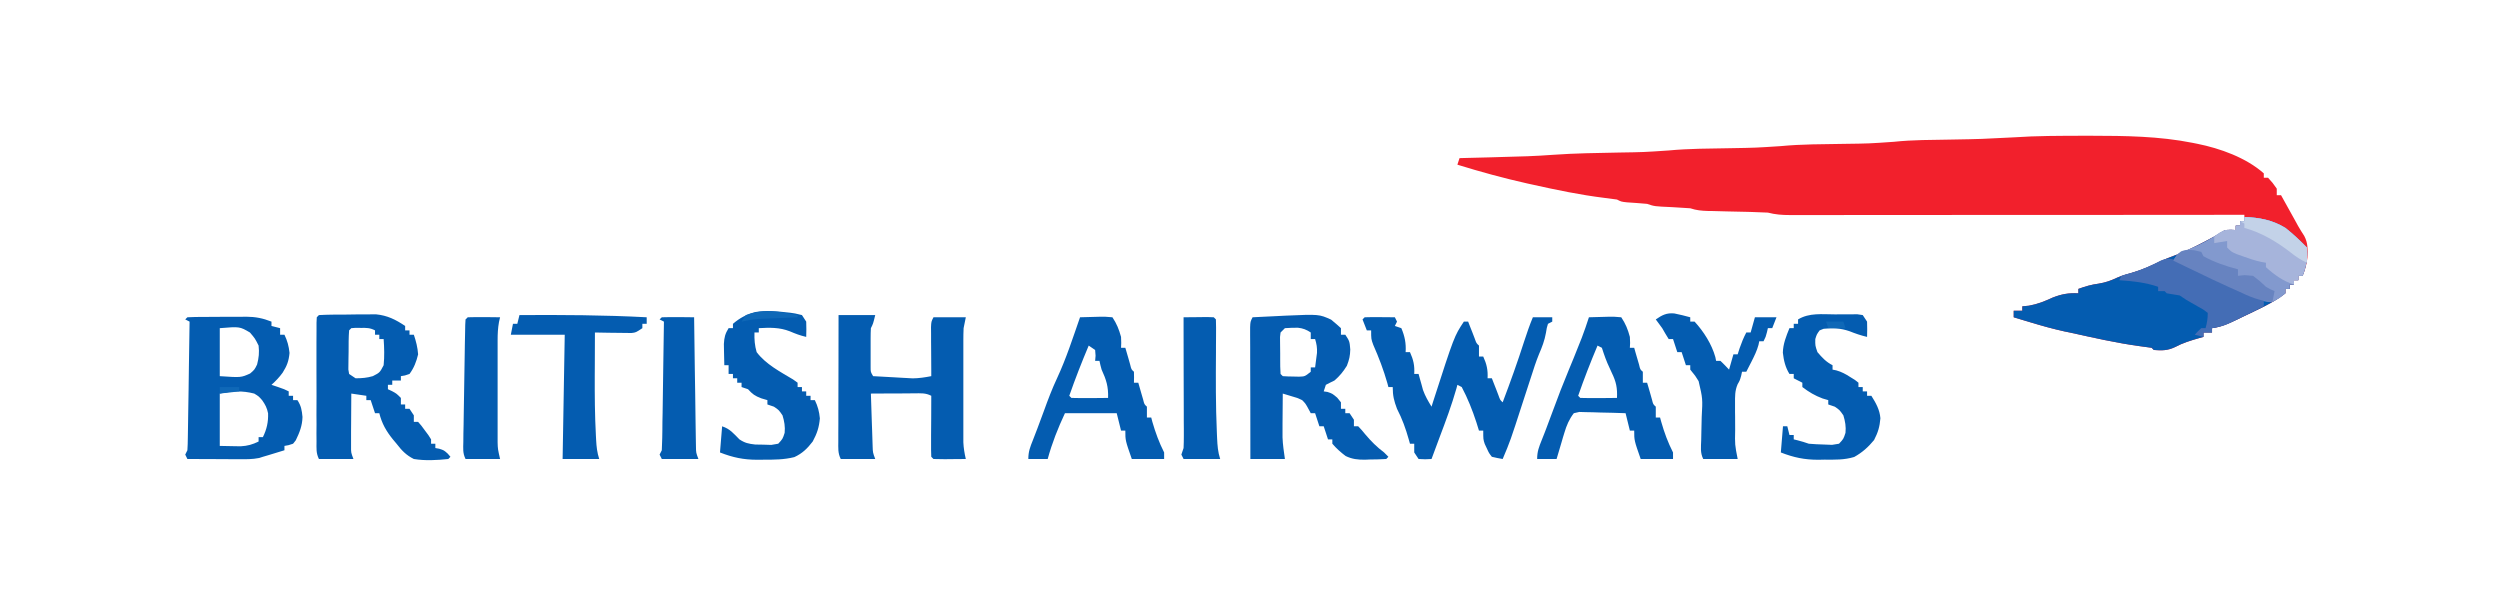
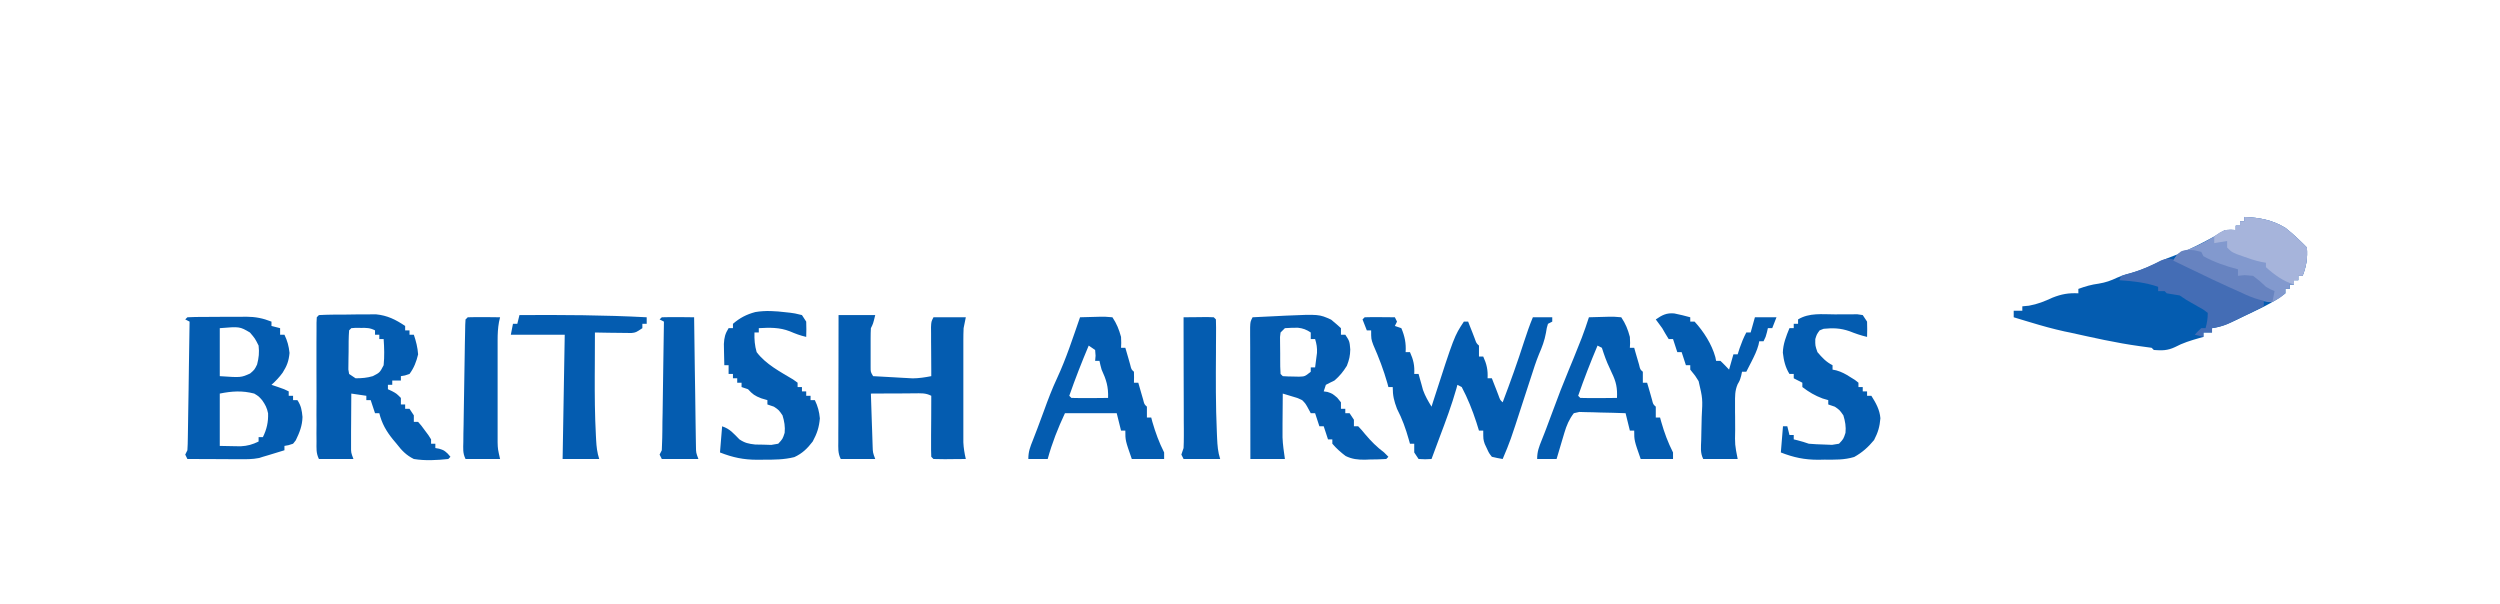
<svg xmlns="http://www.w3.org/2000/svg" width="207" zoomAndPan="magnify" viewBox="0 0 155.25 37.5" height="50" preserveAspectRatio="xMidYMid meet" version="1.0">
-   <path fill="#f2202c" d="M 129.395 8.43 L 129.844 8.43 C 131.969 8.434 134.066 8.453 136.164 8.871 L 136.457 8.93 C 137.871 9.215 139.48 9.789 140.582 10.766 L 140.582 11.039 L 140.848 11.039 C 141.133 11.352 141.133 11.352 141.387 11.715 L 141.387 12.121 L 141.652 12.121 L 141.902 12.57 L 142.23 13.16 L 142.395 13.457 L 142.555 13.746 L 142.711 14.031 C 142.832 14.242 142.961 14.449 143.094 14.652 C 143.336 15.109 143.305 15.48 143.293 15.984 C 143.254 16.395 143.148 16.75 142.992 17.129 L 142.723 17.129 L 142.723 17.402 L 142.457 17.402 L 142.457 17.672 L 142.188 17.672 L 142.188 17.941 L 141.922 17.941 L 141.922 18.215 C 141.137 18.836 140.164 19.242 139.27 19.676 L 138.934 19.84 C 138.414 20.086 137.941 20.309 137.367 20.379 L 137.367 20.648 L 136.832 20.648 L 136.832 20.922 L 136.566 20.996 C 136.039 21.148 135.555 21.293 135.066 21.555 C 134.605 21.773 134.258 21.773 133.754 21.734 L 133.617 21.598 C 133.371 21.559 133.121 21.527 132.875 21.496 C 131.41 21.297 129.973 20.965 128.531 20.648 L 128.207 20.582 C 127.5 20.426 126.805 20.234 126.113 20.023 L 125.801 19.93 C 125.551 19.855 125.301 19.777 125.051 19.703 L 125.051 19.297 L 125.586 19.297 L 125.586 19.023 L 125.996 18.984 C 126.539 18.887 126.961 18.715 127.461 18.484 C 128.023 18.262 128.461 18.184 129.066 18.215 L 129.066 17.941 C 129.492 17.785 129.879 17.672 130.332 17.613 C 130.762 17.543 131.09 17.426 131.484 17.238 C 131.777 17.113 132.074 17.031 132.379 16.945 C 133.012 16.762 133.586 16.508 134.176 16.219 C 134.469 16.086 134.766 15.965 135.066 15.855 C 135.645 15.641 136.191 15.375 136.742 15.09 L 137.023 14.945 C 137.422 14.742 137.801 14.535 138.172 14.285 C 138.531 14.27 138.531 14.27 138.84 14.285 L 138.84 14.016 L 139.109 14.016 L 139.109 13.746 L 139.375 13.746 L 139.375 13.34 L 138.926 13.34 C 135.297 13.344 131.668 13.344 128.039 13.348 C 126.285 13.348 124.531 13.348 122.773 13.348 C 121.246 13.352 119.719 13.352 118.188 13.352 C 117.379 13.352 116.566 13.352 115.758 13.352 C 114.996 13.355 114.234 13.355 113.473 13.355 C 113.191 13.355 112.914 13.355 112.633 13.355 C 112.25 13.355 111.871 13.355 111.488 13.355 L 111.152 13.355 C 110.672 13.355 110.25 13.324 109.785 13.203 C 109.449 13.184 109.117 13.172 108.781 13.164 L 108.488 13.156 C 108.078 13.148 107.668 13.137 107.254 13.129 C 106.953 13.121 106.652 13.113 106.355 13.105 L 106.07 13.102 C 105.668 13.09 105.352 13.062 104.965 12.934 C 104.586 12.906 104.207 12.883 103.828 12.863 C 102.742 12.816 102.742 12.816 102.285 12.66 C 101.871 12.621 101.457 12.594 101.043 12.566 C 100.68 12.527 100.68 12.527 100.414 12.391 C 100.152 12.355 99.895 12.32 99.633 12.289 C 98.121 12.102 96.641 11.793 95.156 11.461 L 94.852 11.395 C 93.383 11.066 91.941 10.672 90.504 10.227 L 90.637 9.82 L 91.047 9.809 C 91.562 9.797 92.074 9.781 92.586 9.77 C 92.809 9.762 93.027 9.758 93.246 9.75 C 94.316 9.727 95.383 9.695 96.453 9.613 C 97.809 9.516 99.164 9.5 100.523 9.473 C 102.074 9.449 102.074 9.449 103.625 9.344 C 104.898 9.223 106.184 9.227 107.465 9.203 C 109.027 9.176 109.027 9.176 110.582 9.074 C 111.887 8.949 113.203 8.957 114.512 8.934 C 116.066 8.914 116.066 8.914 117.617 8.805 C 118.781 8.68 119.957 8.691 121.125 8.668 C 123.074 8.633 123.074 8.633 125.023 8.531 C 126.477 8.43 127.934 8.434 129.395 8.43" fill-opacity="1" fill-rule="nonzero" />
  <path fill="#045cb0" d="M 139.375 13.473 C 140.316 13.516 141.109 13.656 141.922 14.152 C 142.398 14.523 142.832 14.938 143.258 15.371 C 143.309 16.023 143.227 16.523 142.992 17.129 L 142.723 17.129 L 142.723 17.402 L 142.457 17.402 L 142.457 17.672 L 142.188 17.672 L 142.188 17.941 L 141.922 17.941 L 141.922 18.215 C 141.137 18.836 140.164 19.242 139.27 19.676 L 138.934 19.84 C 138.414 20.086 137.941 20.309 137.367 20.379 L 137.367 20.648 L 136.832 20.648 L 136.832 20.922 L 136.566 20.996 C 136.039 21.148 135.555 21.293 135.066 21.555 C 134.605 21.773 134.258 21.773 133.754 21.734 L 133.617 21.598 C 133.371 21.559 133.121 21.527 132.875 21.496 C 131.41 21.297 129.973 20.965 128.531 20.648 L 128.207 20.582 C 127.5 20.426 126.805 20.234 126.113 20.023 L 125.801 19.93 C 125.551 19.855 125.301 19.777 125.051 19.703 L 125.051 19.297 L 125.586 19.297 L 125.586 19.023 L 125.996 18.984 C 126.539 18.887 126.961 18.715 127.461 18.484 C 128.023 18.262 128.461 18.184 129.066 18.215 L 129.066 17.941 C 129.492 17.785 129.879 17.672 130.332 17.613 C 130.762 17.543 131.09 17.426 131.484 17.238 C 131.777 17.113 132.074 17.031 132.379 16.945 C 133.012 16.762 133.586 16.508 134.176 16.219 C 134.469 16.086 134.766 15.965 135.066 15.855 C 135.645 15.641 136.191 15.375 136.742 15.09 L 137.023 14.945 C 137.422 14.742 137.801 14.535 138.172 14.285 C 138.531 14.27 138.531 14.27 138.84 14.285 L 138.84 14.016 L 139.109 14.016 L 139.109 13.746 L 139.375 13.746 Z M 84.746 19.703 C 85.062 19.691 85.375 19.691 85.691 19.695 L 86.215 19.699 L 86.621 19.703 L 86.754 19.973 L 86.621 20.242 L 87.023 20.379 C 87.238 20.887 87.324 21.316 87.289 21.867 L 87.559 21.867 C 87.773 22.344 87.855 22.699 87.824 23.223 L 88.094 23.223 L 88.168 23.496 L 88.27 23.855 L 88.367 24.215 C 88.504 24.598 88.688 24.91 88.898 25.254 L 88.984 24.98 C 90.309 20.875 90.309 20.875 90.906 19.973 L 91.172 19.973 L 91.285 20.266 L 91.434 20.641 L 91.578 21.016 C 91.684 21.316 91.684 21.316 91.844 21.461 C 91.848 21.688 91.848 21.914 91.844 22.141 L 92.109 22.141 C 92.324 22.613 92.406 22.973 92.379 23.492 L 92.645 23.492 L 92.758 23.785 L 92.906 24.16 L 93.051 24.539 C 93.156 24.836 93.156 24.836 93.316 24.984 C 93.793 23.73 94.242 22.473 94.652 21.195 C 94.816 20.691 94.988 20.191 95.191 19.703 L 96.395 19.703 L 96.395 19.973 L 96.129 20.109 C 96.051 20.363 96.051 20.363 96.004 20.668 C 95.918 21.148 95.762 21.559 95.566 22.008 C 95.383 22.457 95.234 22.922 95.086 23.387 L 94.984 23.699 C 94.84 24.137 94.699 24.578 94.555 25.016 C 93.785 27.395 93.785 27.395 93.316 28.504 C 93.09 28.465 92.867 28.422 92.645 28.367 C 92.465 28.137 92.465 28.137 92.336 27.852 L 92.203 27.57 C 92.109 27.285 92.109 27.285 92.109 26.742 L 91.844 26.742 L 91.684 26.227 C 91.438 25.473 91.145 24.734 90.773 24.035 L 90.504 23.898 L 90.445 24.121 C 90.152 25.152 89.781 26.148 89.402 27.148 C 89.23 27.598 89.062 28.051 88.898 28.504 C 88.512 28.527 88.512 28.527 88.094 28.504 L 87.824 28.098 L 87.824 27.555 L 87.559 27.555 L 87.484 27.289 C 87.293 26.613 87.078 26.012 86.754 25.387 C 86.566 24.887 86.488 24.578 86.488 24.035 L 86.219 24.035 L 86.156 23.797 C 85.922 22.973 85.625 22.199 85.281 21.418 C 85.148 21.055 85.148 21.055 85.148 20.516 L 84.879 20.516 L 84.613 19.836 Z M 11.637 19.703 C 11.957 19.688 12.273 19.68 12.59 19.68 L 12.879 19.68 C 13.086 19.676 13.289 19.676 13.492 19.676 C 13.801 19.676 14.113 19.676 14.422 19.672 C 14.621 19.672 14.82 19.672 15.016 19.672 L 15.297 19.668 C 15.867 19.672 16.328 19.762 16.859 19.973 L 16.859 20.242 L 17.395 20.379 L 17.395 20.785 L 17.664 20.785 C 17.848 21.172 17.934 21.488 17.98 21.918 C 17.93 22.434 17.82 22.715 17.551 23.145 C 17.348 23.426 17.117 23.668 16.859 23.898 L 17.246 24.027 C 17.664 24.172 17.664 24.172 17.93 24.305 L 17.93 24.578 L 18.199 24.578 L 18.199 24.848 L 18.469 24.848 C 18.703 25.207 18.742 25.461 18.785 25.895 C 18.77 26.441 18.605 26.855 18.367 27.344 L 18.199 27.555 C 17.914 27.652 17.914 27.652 17.664 27.691 L 17.664 27.961 C 17.453 28.027 17.238 28.09 17.027 28.156 L 16.668 28.266 L 16.324 28.367 L 16.094 28.441 C 15.672 28.527 15.262 28.52 14.828 28.516 L 14.551 28.516 C 14.262 28.516 13.973 28.512 13.68 28.512 L 13.086 28.508 C 12.605 28.508 12.121 28.504 11.637 28.504 L 11.504 28.23 L 11.637 27.961 C 11.656 27.707 11.66 27.453 11.664 27.195 L 11.672 26.711 L 11.68 26.188 L 11.688 25.652 C 11.695 25.18 11.703 24.711 11.711 24.238 C 11.715 23.758 11.723 23.281 11.73 22.801 C 11.746 21.855 11.758 20.914 11.773 19.973 L 11.504 19.836 Z M 13.648 20.379 L 13.648 23.359 C 14.965 23.449 14.965 23.449 15.531 23.195 C 15.805 22.961 15.805 22.961 15.965 22.637 C 16.074 22.211 16.109 21.902 16.059 21.461 C 15.836 21.016 15.836 21.016 15.52 20.648 C 14.887 20.277 14.887 20.277 13.648 20.379 M 13.648 24.441 L 13.648 27.691 L 14.477 27.707 L 14.941 27.715 C 15.375 27.691 15.668 27.609 16.059 27.418 L 16.059 27.148 L 16.324 27.148 C 16.562 26.668 16.668 26.211 16.648 25.668 C 16.582 25.336 16.477 25.133 16.281 24.855 C 16.07 24.613 16.07 24.613 15.789 24.441 C 15.039 24.246 14.402 24.289 13.648 24.441 M 19.805 19.566 C 20.363 19.535 20.922 19.535 21.48 19.535 C 21.762 19.531 22.039 19.527 22.32 19.523 L 22.859 19.523 L 23.352 19.52 C 24.059 19.59 24.566 19.844 25.16 20.242 L 25.16 20.516 L 25.43 20.516 L 25.43 20.785 L 25.699 20.785 C 25.836 21.191 25.934 21.574 25.965 22.004 C 25.859 22.453 25.707 22.852 25.43 23.223 C 25.141 23.324 25.141 23.324 24.895 23.359 L 24.895 23.629 L 24.359 23.629 L 24.359 23.898 L 24.09 23.898 L 24.09 24.172 L 24.344 24.289 C 24.625 24.441 24.625 24.441 24.895 24.711 L 24.895 25.117 L 25.16 25.117 L 25.16 25.387 L 25.43 25.387 L 25.699 25.793 L 25.699 26.199 L 25.965 26.199 C 26.168 26.43 26.168 26.43 26.383 26.727 L 26.602 27.02 L 26.77 27.285 L 26.77 27.555 L 27.035 27.555 L 27.035 27.824 L 27.277 27.867 C 27.57 27.961 27.57 27.961 27.805 28.172 L 27.973 28.367 L 27.84 28.504 C 27.129 28.578 26.406 28.621 25.699 28.504 C 25.227 28.27 24.945 27.973 24.625 27.555 L 24.395 27.281 C 23.984 26.77 23.715 26.305 23.555 25.66 L 23.289 25.66 L 23.02 24.848 L 22.75 24.848 L 22.75 24.578 L 21.816 24.441 C 21.812 25.043 21.809 25.641 21.805 26.242 L 21.801 26.762 L 21.801 27.715 C 21.797 28.105 21.797 28.105 21.949 28.504 L 19.805 28.504 C 19.621 28.133 19.656 27.836 19.656 27.422 L 19.652 26.902 L 19.656 26.344 C 19.656 26.152 19.652 25.965 19.652 25.773 C 19.652 25.375 19.652 24.973 19.656 24.574 C 19.656 24.062 19.656 23.547 19.652 23.035 C 19.652 22.641 19.652 22.25 19.652 21.855 C 19.652 21.668 19.652 21.477 19.652 21.289 C 19.652 21.023 19.652 20.762 19.656 20.496 L 19.656 20.039 L 19.672 19.703 Z M 21.816 20.379 L 21.68 20.516 C 21.645 20.961 21.648 21.41 21.648 21.859 L 21.641 22.242 L 21.637 22.609 L 21.633 22.945 L 21.68 23.223 L 22.082 23.492 C 22.488 23.488 22.773 23.469 23.152 23.359 C 23.586 23.137 23.586 23.137 23.824 22.68 C 23.879 22.133 23.863 21.602 23.824 21.055 L 23.555 21.055 L 23.555 20.785 L 23.289 20.785 L 23.289 20.516 C 22.969 20.352 22.762 20.359 22.41 20.363 L 22.082 20.359 Z M 21.816 20.379" fill-opacity="1" fill-rule="nonzero" />
  <path fill="#055cb0" d="M 82.66 19.848 C 82.871 20.016 83.074 20.199 83.273 20.379 L 83.273 20.785 L 83.543 20.785 C 83.809 21.191 83.809 21.191 83.852 21.707 C 83.84 22.109 83.789 22.328 83.641 22.715 C 83.41 23.082 83.199 23.348 82.871 23.629 L 82.578 23.773 L 82.336 23.898 L 82.203 24.305 L 82.438 24.34 C 82.738 24.441 82.738 24.441 83.039 24.695 L 83.273 24.984 L 83.273 25.387 L 83.543 25.387 L 83.543 25.66 L 83.809 25.66 L 84.078 26.066 L 84.078 26.473 L 84.344 26.473 C 84.551 26.691 84.551 26.691 84.789 26.98 C 85.148 27.406 85.504 27.762 85.953 28.098 L 86.219 28.367 L 86.086 28.504 C 85.738 28.523 85.395 28.535 85.047 28.535 L 84.758 28.547 C 84.301 28.547 83.973 28.516 83.559 28.316 C 83.254 28.082 82.988 27.848 82.738 27.555 L 82.738 27.285 L 82.469 27.285 L 82.203 26.473 L 81.934 26.473 L 81.668 25.66 L 81.398 25.66 L 81.191 25.277 C 81.059 25.047 81.059 25.047 80.863 24.848 C 80.566 24.707 80.566 24.707 80.242 24.617 L 79.91 24.516 L 79.66 24.441 C 79.652 24.941 79.652 25.438 79.648 25.938 L 79.645 26.363 L 79.645 27.16 C 79.66 27.609 79.73 28.059 79.793 28.504 L 77.648 28.504 C 77.648 27.395 77.645 26.289 77.645 25.18 C 77.641 24.668 77.641 24.152 77.641 23.637 C 77.637 23.141 77.637 22.645 77.637 22.148 C 77.637 21.961 77.637 21.77 77.637 21.582 C 77.633 21.316 77.633 21.051 77.633 20.785 L 77.633 20.328 C 77.648 19.973 77.648 19.973 77.785 19.703 C 78.316 19.676 78.848 19.652 79.383 19.625 L 79.836 19.602 C 81.914 19.512 81.914 19.512 82.66 19.848 M 79.793 20.379 L 79.523 20.648 C 79.484 20.922 79.484 20.922 79.492 21.234 L 79.496 21.582 L 79.5 21.945 L 79.5 22.309 C 79.5 22.766 79.5 22.766 79.523 23.223 L 79.66 23.359 C 79.875 23.375 80.094 23.383 80.312 23.383 L 80.668 23.391 C 81.031 23.379 81.031 23.379 81.398 23.086 L 81.398 22.816 L 81.668 22.816 C 81.691 22.625 81.719 22.434 81.742 22.242 L 81.785 21.918 C 81.801 21.598 81.762 21.359 81.668 21.055 L 81.398 21.055 L 81.398 20.648 C 81.137 20.473 80.91 20.383 80.598 20.352 C 80.328 20.348 80.062 20.363 79.793 20.379" fill-opacity="1" fill-rule="nonzero" />
-   <path fill="#045cb0" d="M 52.074 19.566 L 54.352 19.566 C 54.219 20.109 54.219 20.109 54.082 20.379 C 54.07 20.582 54.066 20.785 54.066 20.988 L 54.066 22.812 C 54.066 23.098 54.066 23.098 54.219 23.359 C 54.668 23.383 55.121 23.41 55.574 23.434 L 55.961 23.457 L 56.336 23.477 L 56.68 23.496 C 57.074 23.492 57.445 23.434 57.832 23.359 L 57.832 23.051 C 57.828 22.594 57.824 22.141 57.824 21.684 L 57.82 21.199 L 57.82 20.738 L 57.816 20.316 C 57.832 19.973 57.832 19.973 57.969 19.703 L 59.977 19.703 L 59.84 20.379 C 59.828 20.629 59.824 20.879 59.824 21.129 L 59.824 22.543 C 59.824 22.887 59.824 23.23 59.824 23.574 C 59.824 24.102 59.824 24.625 59.824 25.152 C 59.824 25.484 59.824 25.82 59.824 26.156 L 59.824 27.465 C 59.84 27.824 59.895 28.152 59.977 28.504 C 59.645 28.508 59.312 28.508 58.98 28.512 L 58.691 28.516 C 58.449 28.516 58.207 28.508 57.969 28.504 L 57.832 28.367 C 57.82 28.086 57.816 27.805 57.82 27.523 L 57.82 27.008 L 57.824 26.465 C 57.824 26.281 57.824 26.098 57.828 25.918 C 57.828 25.469 57.832 25.023 57.832 24.578 C 57.469 24.391 57.184 24.426 56.777 24.426 L 56.305 24.43 L 55.809 24.434 L 55.309 24.434 C 54.898 24.438 54.492 24.438 54.082 24.441 C 54.102 25.043 54.121 25.641 54.141 26.242 L 54.16 26.762 L 54.176 27.258 L 54.191 27.715 C 54.203 28.105 54.203 28.105 54.352 28.504 L 52.211 28.504 C 52.023 28.129 52.059 27.824 52.059 27.406 L 52.059 26.879 L 52.062 26.309 L 52.062 25.727 C 52.062 25.219 52.066 24.707 52.066 24.195 C 52.066 23.676 52.066 23.156 52.07 22.633 C 52.07 21.613 52.074 20.59 52.074 19.566 M 98.672 19.703 C 99 19.691 99.328 19.684 99.66 19.676 L 99.941 19.668 C 100.215 19.664 100.215 19.664 100.68 19.703 C 100.953 20.113 101.086 20.445 101.215 20.922 C 101.234 21.309 101.234 21.309 101.215 21.598 L 101.484 21.598 L 101.566 21.891 L 101.785 22.641 C 101.855 22.945 101.855 22.945 102.02 23.086 C 102.023 23.312 102.023 23.539 102.02 23.766 L 102.285 23.766 L 102.371 24.055 L 102.48 24.434 L 102.586 24.809 C 102.66 25.109 102.66 25.109 102.824 25.254 C 102.828 25.48 102.828 25.703 102.824 25.93 L 103.09 25.93 L 103.164 26.199 C 103.355 26.871 103.578 27.473 103.895 28.098 L 103.895 28.504 L 101.887 28.504 C 101.484 27.352 101.484 27.352 101.484 26.742 L 101.215 26.742 L 100.949 25.66 C 100.422 25.641 99.895 25.625 99.367 25.617 L 98.91 25.602 L 98.477 25.594 C 98.344 25.59 98.211 25.586 98.074 25.582 L 97.734 25.66 C 97.445 26.035 97.281 26.422 97.148 26.875 L 97.059 27.164 L 96.973 27.461 L 96.883 27.766 C 96.809 28.012 96.734 28.258 96.664 28.504 L 95.457 28.504 C 95.457 28.035 95.57 27.758 95.742 27.328 L 95.93 26.852 L 96.027 26.598 C 96.164 26.242 96.297 25.883 96.43 25.52 C 96.742 24.66 97.074 23.809 97.426 22.961 C 97.633 22.469 97.832 21.977 98.027 21.48 C 98.094 21.316 98.156 21.148 98.227 20.98 C 98.387 20.559 98.535 20.133 98.672 19.703 M 99.207 21.461 C 98.773 22.488 98.371 23.523 98.004 24.578 L 98.137 24.711 C 98.52 24.723 98.898 24.723 99.281 24.719 L 99.609 24.719 C 99.879 24.715 100.145 24.715 100.414 24.711 C 100.445 24.098 100.363 23.707 100.094 23.156 C 99.895 22.742 99.727 22.355 99.582 21.918 L 99.477 21.598 Z M 67.07 19.703 C 67.402 19.691 67.73 19.684 68.059 19.676 L 68.344 19.668 C 68.613 19.664 68.613 19.664 69.082 19.703 C 69.352 20.113 69.484 20.445 69.617 20.922 C 69.633 21.309 69.633 21.309 69.617 21.598 L 69.883 21.598 L 69.969 21.891 L 70.078 22.266 L 70.184 22.641 C 70.258 22.945 70.258 22.945 70.418 23.086 C 70.426 23.312 70.426 23.539 70.418 23.766 L 70.688 23.766 L 70.77 24.055 L 70.879 24.434 L 70.988 24.809 C 71.062 25.109 71.062 25.109 71.223 25.254 C 71.227 25.48 71.227 25.703 71.223 25.93 L 71.492 25.93 L 71.562 26.199 C 71.758 26.871 71.977 27.473 72.293 28.098 L 72.293 28.504 L 70.285 28.504 C 69.883 27.352 69.883 27.352 69.883 26.742 L 69.617 26.742 L 69.348 25.66 L 66.133 25.66 C 65.695 26.598 65.336 27.5 65.062 28.504 L 63.859 28.504 C 63.859 28.035 63.973 27.758 64.145 27.328 L 64.328 26.852 L 64.426 26.598 C 64.566 26.238 64.695 25.875 64.828 25.516 C 65.078 24.824 65.336 24.141 65.648 23.477 C 66.215 22.258 66.629 20.969 67.07 19.703 M 67.609 21.461 C 67.176 22.488 66.77 23.523 66.402 24.578 L 66.535 24.711 C 66.918 24.723 67.301 24.723 67.684 24.719 L 68.012 24.719 C 68.277 24.715 68.547 24.715 68.812 24.711 C 68.836 24.016 68.703 23.586 68.41 22.953 C 68.359 22.773 68.312 22.594 68.277 22.41 L 68.008 22.41 L 68.035 22.09 L 68.008 21.734 Z M 48.793 19.391 L 49.082 19.422 C 49.352 19.457 49.352 19.457 49.801 19.566 L 50.066 19.973 C 50.078 20.289 50.078 20.605 50.066 20.922 C 49.695 20.836 49.402 20.727 49.047 20.574 C 48.406 20.324 47.797 20.34 47.121 20.379 L 47.121 20.648 L 46.852 20.648 C 46.84 21.078 46.867 21.457 46.988 21.867 C 47.555 22.621 48.453 23.086 49.246 23.562 L 49.531 23.766 L 49.531 24.035 L 49.801 24.035 L 49.801 24.305 L 50.066 24.305 L 50.066 24.578 L 50.336 24.578 L 50.336 24.848 L 50.602 24.848 C 50.789 25.238 50.871 25.547 50.914 25.98 C 50.863 26.551 50.738 26.918 50.469 27.418 C 50.133 27.855 49.828 28.156 49.328 28.387 C 48.684 28.547 48.074 28.547 47.414 28.547 L 47.031 28.551 C 46.172 28.551 45.508 28.41 44.711 28.098 L 44.844 26.473 C 45.344 26.641 45.547 26.914 45.918 27.285 C 46.258 27.512 46.488 27.559 46.898 27.605 L 47.398 27.613 L 47.895 27.629 C 48.039 27.605 48.18 27.582 48.328 27.555 C 48.605 27.258 48.605 27.258 48.727 26.879 C 48.766 26.496 48.707 26.16 48.594 25.793 C 48.363 25.457 48.363 25.457 48.059 25.254 L 47.656 25.117 L 47.656 24.848 L 47.281 24.738 C 46.871 24.582 46.734 24.48 46.453 24.172 L 46.051 24.035 L 46.051 23.766 L 45.781 23.766 L 45.781 23.492 L 45.516 23.492 L 45.516 23.223 L 45.246 23.223 L 45.246 22.68 L 44.98 22.68 C 44.973 22.398 44.965 22.117 44.961 21.836 L 44.953 21.359 C 44.977 20.945 45.031 20.727 45.246 20.379 L 45.516 20.379 L 45.516 20.109 C 45.949 19.738 46.352 19.527 46.902 19.379 C 47.547 19.27 48.152 19.316 48.793 19.391 M 113.953 19.523 L 114.441 19.52 L 114.906 19.52 L 115.336 19.516 L 115.676 19.566 L 115.945 19.973 C 115.957 20.289 115.957 20.605 115.945 20.922 C 115.562 20.832 115.211 20.711 114.848 20.566 C 114.289 20.375 113.832 20.359 113.246 20.418 L 113 20.516 C 112.82 20.762 112.82 20.762 112.73 21.055 C 112.723 21.461 112.723 21.461 112.863 21.867 C 113.156 22.211 113.402 22.477 113.801 22.68 L 113.801 22.953 L 114.035 23 C 114.367 23.094 114.613 23.23 114.906 23.418 L 115.191 23.594 L 115.41 23.766 L 115.41 24.035 L 115.676 24.035 L 115.676 24.305 L 115.945 24.305 L 115.945 24.578 L 116.211 24.578 C 116.492 25.023 116.73 25.441 116.773 25.973 C 116.73 26.5 116.625 26.855 116.379 27.328 C 116.012 27.773 115.648 28.098 115.145 28.379 C 114.531 28.566 113.934 28.547 113.301 28.543 L 112.914 28.551 C 112.055 28.551 111.391 28.41 110.59 28.098 L 110.723 26.473 L 110.992 26.473 L 111.125 27.012 L 111.391 27.012 L 111.391 27.285 L 111.633 27.344 C 111.867 27.402 112.102 27.477 112.328 27.555 C 112.641 27.582 112.953 27.598 113.266 27.605 L 113.77 27.625 L 114.203 27.555 C 114.48 27.262 114.48 27.262 114.605 26.879 C 114.645 26.496 114.586 26.16 114.473 25.793 C 114.238 25.457 114.238 25.457 113.938 25.254 L 113.535 25.117 L 113.535 24.848 L 113.184 24.746 C 112.703 24.566 112.336 24.348 111.926 24.035 L 111.926 23.766 L 111.391 23.492 L 111.391 23.223 L 111.125 23.223 C 110.867 22.809 110.77 22.383 110.715 21.902 C 110.727 21.359 110.922 20.875 111.125 20.379 L 111.391 20.379 L 111.391 20.109 L 111.66 20.109 L 111.66 19.836 C 112.363 19.41 113.156 19.523 113.953 19.523" fill-opacity="1" fill-rule="nonzero" />
+   <path fill="#045cb0" d="M 52.074 19.566 L 54.352 19.566 C 54.219 20.109 54.219 20.109 54.082 20.379 C 54.07 20.582 54.066 20.785 54.066 20.988 L 54.066 22.812 C 54.066 23.098 54.066 23.098 54.219 23.359 C 54.668 23.383 55.121 23.41 55.574 23.434 L 55.961 23.457 L 56.336 23.477 L 56.68 23.496 C 57.074 23.492 57.445 23.434 57.832 23.359 L 57.832 23.051 C 57.828 22.594 57.824 22.141 57.824 21.684 L 57.82 21.199 L 57.82 20.738 L 57.816 20.316 C 57.832 19.973 57.832 19.973 57.969 19.703 L 59.977 19.703 L 59.84 20.379 C 59.828 20.629 59.824 20.879 59.824 21.129 L 59.824 22.543 C 59.824 22.887 59.824 23.23 59.824 23.574 C 59.824 24.102 59.824 24.625 59.824 25.152 C 59.824 25.484 59.824 25.82 59.824 26.156 L 59.824 27.465 C 59.84 27.824 59.895 28.152 59.977 28.504 C 59.645 28.508 59.312 28.508 58.98 28.512 L 58.691 28.516 C 58.449 28.516 58.207 28.508 57.969 28.504 L 57.832 28.367 C 57.82 28.086 57.816 27.805 57.82 27.523 L 57.82 27.008 L 57.824 26.465 C 57.824 26.281 57.824 26.098 57.828 25.918 C 57.828 25.469 57.832 25.023 57.832 24.578 C 57.469 24.391 57.184 24.426 56.777 24.426 L 56.305 24.43 L 55.809 24.434 L 55.309 24.434 C 54.898 24.438 54.492 24.438 54.082 24.441 C 54.102 25.043 54.121 25.641 54.141 26.242 L 54.16 26.762 L 54.176 27.258 L 54.191 27.715 C 54.203 28.105 54.203 28.105 54.352 28.504 L 52.211 28.504 C 52.023 28.129 52.059 27.824 52.059 27.406 L 52.059 26.879 L 52.062 26.309 L 52.062 25.727 C 52.062 25.219 52.066 24.707 52.066 24.195 C 52.066 23.676 52.066 23.156 52.07 22.633 C 52.07 21.613 52.074 20.59 52.074 19.566 M 98.672 19.703 C 99 19.691 99.328 19.684 99.66 19.676 L 99.941 19.668 C 100.215 19.664 100.215 19.664 100.68 19.703 C 100.953 20.113 101.086 20.445 101.215 20.922 C 101.234 21.309 101.234 21.309 101.215 21.598 L 101.484 21.598 L 101.566 21.891 L 101.785 22.641 C 101.855 22.945 101.855 22.945 102.02 23.086 C 102.023 23.312 102.023 23.539 102.02 23.766 L 102.285 23.766 L 102.371 24.055 L 102.48 24.434 L 102.586 24.809 C 102.66 25.109 102.66 25.109 102.824 25.254 C 102.828 25.48 102.828 25.703 102.824 25.93 L 103.09 25.93 L 103.164 26.199 C 103.355 26.871 103.578 27.473 103.895 28.098 L 103.895 28.504 L 101.887 28.504 C 101.484 27.352 101.484 27.352 101.484 26.742 L 101.215 26.742 L 100.949 25.66 C 100.422 25.641 99.895 25.625 99.367 25.617 L 98.91 25.602 L 98.477 25.594 C 98.344 25.59 98.211 25.586 98.074 25.582 L 97.734 25.66 C 97.445 26.035 97.281 26.422 97.148 26.875 L 96.973 27.461 L 96.883 27.766 C 96.809 28.012 96.734 28.258 96.664 28.504 L 95.457 28.504 C 95.457 28.035 95.57 27.758 95.742 27.328 L 95.93 26.852 L 96.027 26.598 C 96.164 26.242 96.297 25.883 96.43 25.52 C 96.742 24.66 97.074 23.809 97.426 22.961 C 97.633 22.469 97.832 21.977 98.027 21.48 C 98.094 21.316 98.156 21.148 98.227 20.98 C 98.387 20.559 98.535 20.133 98.672 19.703 M 99.207 21.461 C 98.773 22.488 98.371 23.523 98.004 24.578 L 98.137 24.711 C 98.52 24.723 98.898 24.723 99.281 24.719 L 99.609 24.719 C 99.879 24.715 100.145 24.715 100.414 24.711 C 100.445 24.098 100.363 23.707 100.094 23.156 C 99.895 22.742 99.727 22.355 99.582 21.918 L 99.477 21.598 Z M 67.07 19.703 C 67.402 19.691 67.73 19.684 68.059 19.676 L 68.344 19.668 C 68.613 19.664 68.613 19.664 69.082 19.703 C 69.352 20.113 69.484 20.445 69.617 20.922 C 69.633 21.309 69.633 21.309 69.617 21.598 L 69.883 21.598 L 69.969 21.891 L 70.078 22.266 L 70.184 22.641 C 70.258 22.945 70.258 22.945 70.418 23.086 C 70.426 23.312 70.426 23.539 70.418 23.766 L 70.688 23.766 L 70.77 24.055 L 70.879 24.434 L 70.988 24.809 C 71.062 25.109 71.062 25.109 71.223 25.254 C 71.227 25.48 71.227 25.703 71.223 25.93 L 71.492 25.93 L 71.562 26.199 C 71.758 26.871 71.977 27.473 72.293 28.098 L 72.293 28.504 L 70.285 28.504 C 69.883 27.352 69.883 27.352 69.883 26.742 L 69.617 26.742 L 69.348 25.66 L 66.133 25.66 C 65.695 26.598 65.336 27.5 65.062 28.504 L 63.859 28.504 C 63.859 28.035 63.973 27.758 64.145 27.328 L 64.328 26.852 L 64.426 26.598 C 64.566 26.238 64.695 25.875 64.828 25.516 C 65.078 24.824 65.336 24.141 65.648 23.477 C 66.215 22.258 66.629 20.969 67.07 19.703 M 67.609 21.461 C 67.176 22.488 66.77 23.523 66.402 24.578 L 66.535 24.711 C 66.918 24.723 67.301 24.723 67.684 24.719 L 68.012 24.719 C 68.277 24.715 68.547 24.715 68.812 24.711 C 68.836 24.016 68.703 23.586 68.41 22.953 C 68.359 22.773 68.312 22.594 68.277 22.41 L 68.008 22.41 L 68.035 22.09 L 68.008 21.734 Z M 48.793 19.391 L 49.082 19.422 C 49.352 19.457 49.352 19.457 49.801 19.566 L 50.066 19.973 C 50.078 20.289 50.078 20.605 50.066 20.922 C 49.695 20.836 49.402 20.727 49.047 20.574 C 48.406 20.324 47.797 20.34 47.121 20.379 L 47.121 20.648 L 46.852 20.648 C 46.84 21.078 46.867 21.457 46.988 21.867 C 47.555 22.621 48.453 23.086 49.246 23.562 L 49.531 23.766 L 49.531 24.035 L 49.801 24.035 L 49.801 24.305 L 50.066 24.305 L 50.066 24.578 L 50.336 24.578 L 50.336 24.848 L 50.602 24.848 C 50.789 25.238 50.871 25.547 50.914 25.98 C 50.863 26.551 50.738 26.918 50.469 27.418 C 50.133 27.855 49.828 28.156 49.328 28.387 C 48.684 28.547 48.074 28.547 47.414 28.547 L 47.031 28.551 C 46.172 28.551 45.508 28.41 44.711 28.098 L 44.844 26.473 C 45.344 26.641 45.547 26.914 45.918 27.285 C 46.258 27.512 46.488 27.559 46.898 27.605 L 47.398 27.613 L 47.895 27.629 C 48.039 27.605 48.18 27.582 48.328 27.555 C 48.605 27.258 48.605 27.258 48.727 26.879 C 48.766 26.496 48.707 26.16 48.594 25.793 C 48.363 25.457 48.363 25.457 48.059 25.254 L 47.656 25.117 L 47.656 24.848 L 47.281 24.738 C 46.871 24.582 46.734 24.48 46.453 24.172 L 46.051 24.035 L 46.051 23.766 L 45.781 23.766 L 45.781 23.492 L 45.516 23.492 L 45.516 23.223 L 45.246 23.223 L 45.246 22.68 L 44.98 22.68 C 44.973 22.398 44.965 22.117 44.961 21.836 L 44.953 21.359 C 44.977 20.945 45.031 20.727 45.246 20.379 L 45.516 20.379 L 45.516 20.109 C 45.949 19.738 46.352 19.527 46.902 19.379 C 47.547 19.27 48.152 19.316 48.793 19.391 M 113.953 19.523 L 114.441 19.52 L 114.906 19.52 L 115.336 19.516 L 115.676 19.566 L 115.945 19.973 C 115.957 20.289 115.957 20.605 115.945 20.922 C 115.562 20.832 115.211 20.711 114.848 20.566 C 114.289 20.375 113.832 20.359 113.246 20.418 L 113 20.516 C 112.82 20.762 112.82 20.762 112.73 21.055 C 112.723 21.461 112.723 21.461 112.863 21.867 C 113.156 22.211 113.402 22.477 113.801 22.68 L 113.801 22.953 L 114.035 23 C 114.367 23.094 114.613 23.23 114.906 23.418 L 115.191 23.594 L 115.41 23.766 L 115.41 24.035 L 115.676 24.035 L 115.676 24.305 L 115.945 24.305 L 115.945 24.578 L 116.211 24.578 C 116.492 25.023 116.73 25.441 116.773 25.973 C 116.73 26.5 116.625 26.855 116.379 27.328 C 116.012 27.773 115.648 28.098 115.145 28.379 C 114.531 28.566 113.934 28.547 113.301 28.543 L 112.914 28.551 C 112.055 28.551 111.391 28.41 110.59 28.098 L 110.723 26.473 L 110.992 26.473 L 111.125 27.012 L 111.391 27.012 L 111.391 27.285 L 111.633 27.344 C 111.867 27.402 112.102 27.477 112.328 27.555 C 112.641 27.582 112.953 27.598 113.266 27.605 L 113.77 27.625 L 114.203 27.555 C 114.48 27.262 114.48 27.262 114.605 26.879 C 114.645 26.496 114.586 26.16 114.473 25.793 C 114.238 25.457 114.238 25.457 113.938 25.254 L 113.535 25.117 L 113.535 24.848 L 113.184 24.746 C 112.703 24.566 112.336 24.348 111.926 24.035 L 111.926 23.766 L 111.391 23.492 L 111.391 23.223 L 111.125 23.223 C 110.867 22.809 110.77 22.383 110.715 21.902 C 110.727 21.359 110.922 20.875 111.125 20.379 L 111.391 20.379 L 111.391 20.109 L 111.66 20.109 L 111.66 19.836 C 112.363 19.41 113.156 19.523 113.953 19.523" fill-opacity="1" fill-rule="nonzero" />
  <path fill="#8299ce" d="M 139.375 13.473 C 140.316 13.516 141.109 13.656 141.922 14.152 C 142.398 14.523 142.832 14.938 143.258 15.371 C 143.309 16.023 143.227 16.523 142.992 17.129 L 142.723 17.129 L 142.723 17.402 L 142.457 17.402 L 142.457 17.672 L 142.188 17.672 L 142.188 17.941 L 141.922 17.941 L 141.922 18.215 C 141.578 18.508 141.578 18.508 141.117 18.754 C 140.32 18.754 139.68 18.414 138.977 18.078 C 138.793 17.996 138.609 17.914 138.426 17.832 C 137.707 17.512 136.996 17.168 136.289 16.824 L 135.898 16.637 L 134.957 16.184 L 135.227 15.777 C 135.555 15.617 135.555 15.617 135.961 15.465 C 136.652 15.188 137.254 14.859 137.871 14.441 C 138.172 14.285 138.172 14.285 138.543 14.266 L 138.84 14.285 L 138.84 14.016 L 139.109 14.016 L 139.109 13.746 L 139.375 13.746 Z M 139.375 13.473" fill-opacity="1" fill-rule="nonzero" />
  <path fill="#045cb0" d="M 32.258 19.566 C 34.895 19.551 37.523 19.562 40.16 19.703 L 40.16 20.109 L 39.891 20.109 L 39.891 20.379 C 39.488 20.648 39.488 20.648 39.211 20.68 C 39.105 20.68 39 20.68 38.895 20.676 L 38.551 20.672 L 38.191 20.668 L 37.828 20.664 C 37.535 20.66 37.238 20.656 36.945 20.648 C 36.941 21.32 36.938 21.988 36.938 22.656 C 36.938 22.883 36.938 23.109 36.934 23.336 C 36.93 24.566 36.938 25.789 37.004 27.02 L 37.02 27.328 C 37.043 27.75 37.082 28.102 37.211 28.504 L 34.938 28.504 L 35.07 20.785 L 31.723 20.785 L 31.855 20.109 L 32.125 20.109 Z M 103.977 19.465 C 104.309 19.535 104.637 19.609 104.965 19.703 L 104.965 19.973 L 105.234 19.973 C 105.793 20.578 106.301 21.375 106.523 22.176 L 106.57 22.41 L 106.84 22.41 C 107.023 22.586 107.203 22.766 107.375 22.953 L 107.645 22.004 L 107.91 22.004 L 108.027 21.633 C 108.148 21.285 108.273 20.973 108.445 20.648 L 108.715 20.648 L 108.98 19.703 L 110.32 19.703 L 110.055 20.379 L 109.785 20.379 L 109.727 20.633 C 109.652 20.922 109.652 20.922 109.516 21.191 L 109.25 21.191 L 109.203 21.418 C 109.102 21.789 108.945 22.102 108.773 22.445 L 108.586 22.809 L 108.445 23.086 L 108.18 23.086 L 108.129 23.324 C 108.043 23.629 108.043 23.629 107.906 23.863 C 107.73 24.277 107.746 24.617 107.746 25.066 L 107.746 25.594 L 107.75 25.867 C 107.75 26.141 107.754 26.418 107.754 26.691 C 107.734 27.613 107.734 27.613 107.91 28.504 L 105.77 28.504 C 105.574 28.105 105.633 27.766 105.645 27.324 L 105.656 26.77 C 105.66 26.477 105.668 26.188 105.676 25.895 C 105.738 24.758 105.738 24.758 105.484 23.668 C 105.285 23.344 105.285 23.344 104.965 22.953 L 104.965 22.68 L 104.695 22.68 L 104.43 21.867 L 104.16 21.867 L 103.895 21.055 L 103.625 21.055 C 103.484 20.832 103.352 20.609 103.223 20.379 C 103.094 20.195 102.961 20.016 102.824 19.836 C 103.215 19.566 103.496 19.418 103.977 19.465 M 29.047 19.703 C 29.383 19.691 29.719 19.691 30.059 19.695 L 30.348 19.695 C 30.582 19.699 30.816 19.699 31.055 19.703 L 30.988 19.992 C 30.918 20.383 30.902 20.734 30.902 21.129 L 30.902 22.543 C 30.902 22.887 30.902 23.23 30.902 23.574 C 30.902 24.102 30.902 24.625 30.902 25.152 C 30.902 25.484 30.902 25.82 30.902 26.156 L 30.902 27.465 C 30.914 27.883 30.914 27.883 31.055 28.504 L 28.91 28.504 C 28.727 28.133 28.766 27.848 28.773 27.434 L 28.777 26.926 C 28.781 26.742 28.785 26.559 28.789 26.375 L 28.797 25.812 C 28.805 25.418 28.809 25.023 28.816 24.633 C 28.824 24.129 28.832 23.621 28.84 23.117 C 28.848 22.73 28.852 22.344 28.859 21.957 C 28.863 21.77 28.867 21.586 28.867 21.398 C 28.871 21.137 28.875 20.879 28.883 20.621 L 28.891 20.172 L 28.91 19.836 Z M 41.098 19.703 C 41.434 19.691 41.77 19.691 42.109 19.695 L 42.398 19.695 C 42.633 19.699 42.867 19.699 43.105 19.703 L 43.109 20.02 C 43.121 21 43.137 21.984 43.148 22.965 C 43.156 23.469 43.164 23.973 43.172 24.48 C 43.176 24.965 43.184 25.453 43.191 25.941 C 43.195 26.125 43.195 26.312 43.199 26.5 C 43.203 26.758 43.207 27.02 43.211 27.281 L 43.219 27.73 C 43.223 28.109 43.223 28.109 43.371 28.504 L 41.098 28.504 L 40.961 28.23 L 41.098 27.961 C 41.113 27.707 41.121 27.453 41.125 27.195 L 41.133 26.711 L 41.137 26.188 L 41.148 25.652 C 41.152 25.18 41.16 24.711 41.168 24.238 C 41.176 23.758 41.18 23.281 41.188 22.801 C 41.203 21.855 41.215 20.914 41.23 19.973 L 40.961 19.836 Z M 73.5 19.703 C 73.809 19.699 74.117 19.695 74.43 19.695 L 74.949 19.688 L 75.375 19.703 L 75.508 19.836 C 75.52 20.184 75.52 20.523 75.516 20.867 C 75.516 21.086 75.512 21.305 75.512 21.52 L 75.512 21.871 C 75.5 23.527 75.492 25.18 75.566 26.836 L 75.582 27.215 C 75.605 27.68 75.629 28.055 75.773 28.504 L 73.5 28.504 L 73.363 28.23 L 73.5 27.824 C 73.512 27.578 73.516 27.328 73.516 27.078 L 73.516 26.613 L 73.512 26.113 L 73.512 25.598 C 73.512 25.145 73.508 24.695 73.508 24.242 C 73.508 23.785 73.508 23.328 73.504 22.867 C 73.504 22.062 73.504 21.254 73.5 20.449 C 73.5 20.199 73.5 19.949 73.5 19.703" fill-opacity="1" fill-rule="nonzero" />
  <path fill="#446db5" d="M 134.875 16.09 C 135.211 16.18 135.492 16.289 135.805 16.441 L 136.129 16.602 L 136.465 16.766 C 137.582 17.312 138.707 17.836 139.855 18.316 L 140.273 18.488 L 140.582 18.617 L 140.582 19.023 C 140.172 19.227 139.762 19.426 139.352 19.625 L 139 19.797 L 138.66 19.965 L 138.348 20.117 C 138.023 20.25 137.715 20.32 137.367 20.379 L 137.367 20.648 L 136.832 20.648 L 136.832 20.922 L 136.297 20.785 C 136.48 20.582 136.48 20.582 136.699 20.379 L 136.965 20.379 C 137.059 20.043 137.102 19.785 137.102 19.43 C 136.816 19.211 136.816 19.211 136.457 19.016 L 136.094 18.809 L 135.762 18.617 L 135.359 18.348 C 135.094 18.301 134.824 18.254 134.555 18.215 L 134.422 18.078 L 134.02 18.078 L 134.02 17.809 C 133.223 17.539 132.449 17.457 131.609 17.402 L 131.746 17.129 C 132 17.039 132 17.039 132.332 16.953 C 133.004 16.766 133.598 16.488 134.215 16.168 C 134.555 16.047 134.555 16.047 134.875 16.09" fill-opacity="1" fill-rule="nonzero" />
  <path fill="#a6b4db" d="M 139.375 13.473 C 140.316 13.516 141.109 13.656 141.922 14.152 C 142.398 14.523 142.832 14.938 143.258 15.371 C 143.309 16.023 143.227 16.523 142.992 17.129 L 142.723 17.129 L 142.723 17.402 L 142.457 17.402 L 142.457 17.672 C 141.789 17.461 141.227 17.062 140.715 16.59 L 140.715 16.316 L 140.43 16.266 C 140.031 16.18 139.664 16.059 139.285 15.918 L 138.898 15.781 C 138.574 15.641 138.574 15.641 138.305 15.371 L 138.305 14.965 L 137.504 15.098 L 137.504 14.691 C 137.797 14.465 137.797 14.465 138.172 14.285 C 138.547 14.262 138.547 14.262 138.84 14.285 L 138.84 14.016 L 139.109 14.016 L 139.109 13.746 L 139.375 13.746 Z M 139.375 13.473" fill-opacity="1" fill-rule="nonzero" />
  <path fill="#6783c0" d="M 136.254 15.539 L 136.699 15.641 L 136.832 15.91 C 137.508 16.285 138.23 16.531 138.977 16.723 L 138.977 17.129 L 139.395 17.086 L 139.914 17.129 C 140.34 17.453 140.34 17.453 140.715 17.809 C 141.012 17.98 141.012 17.98 141.25 18.078 L 141.117 18.754 C 140.312 18.684 139.699 18.426 138.977 18.078 C 138.793 17.996 138.609 17.914 138.426 17.832 C 137.707 17.512 136.996 17.168 136.289 16.824 L 135.898 16.637 L 134.957 16.184 C 135.227 15.777 135.227 15.777 135.453 15.605 C 135.762 15.504 135.762 15.504 136.254 15.539" fill-opacity="1" fill-rule="nonzero" />
-   <path fill="#c3d2e8" d="M 139.375 13.473 C 140.316 13.516 141.109 13.656 141.922 14.152 C 142.398 14.523 142.832 14.938 143.258 15.371 C 143.277 15.859 143.277 15.859 143.258 16.316 C 142.883 16.141 142.57 15.938 142.246 15.676 C 141.387 15.012 140.426 14.438 139.375 14.152 L 139.375 13.879 L 139.109 13.746 L 139.375 13.746 Z M 139.375 13.473" fill-opacity="1" fill-rule="nonzero" />
-   <path fill="#0f68b7" d="M 48.727 19.43 L 49.531 19.566 L 49.531 19.703 L 49.285 19.711 C 48.91 19.727 48.539 19.746 48.168 19.762 L 47.777 19.777 L 47.398 19.793 L 47.055 19.809 C 46.711 19.84 46.387 19.898 46.051 19.973 L 46.316 19.566 C 47.129 19.27 47.891 19.277 48.727 19.43 M 13.648 24.035 L 14.852 24.035 L 14.852 24.305 L 13.648 24.441 Z M 113.402 19.973 L 114.473 19.973 L 114.605 20.379 L 113.535 20.379 Z M 113.402 19.973" fill-opacity="1" fill-rule="nonzero" />
</svg>